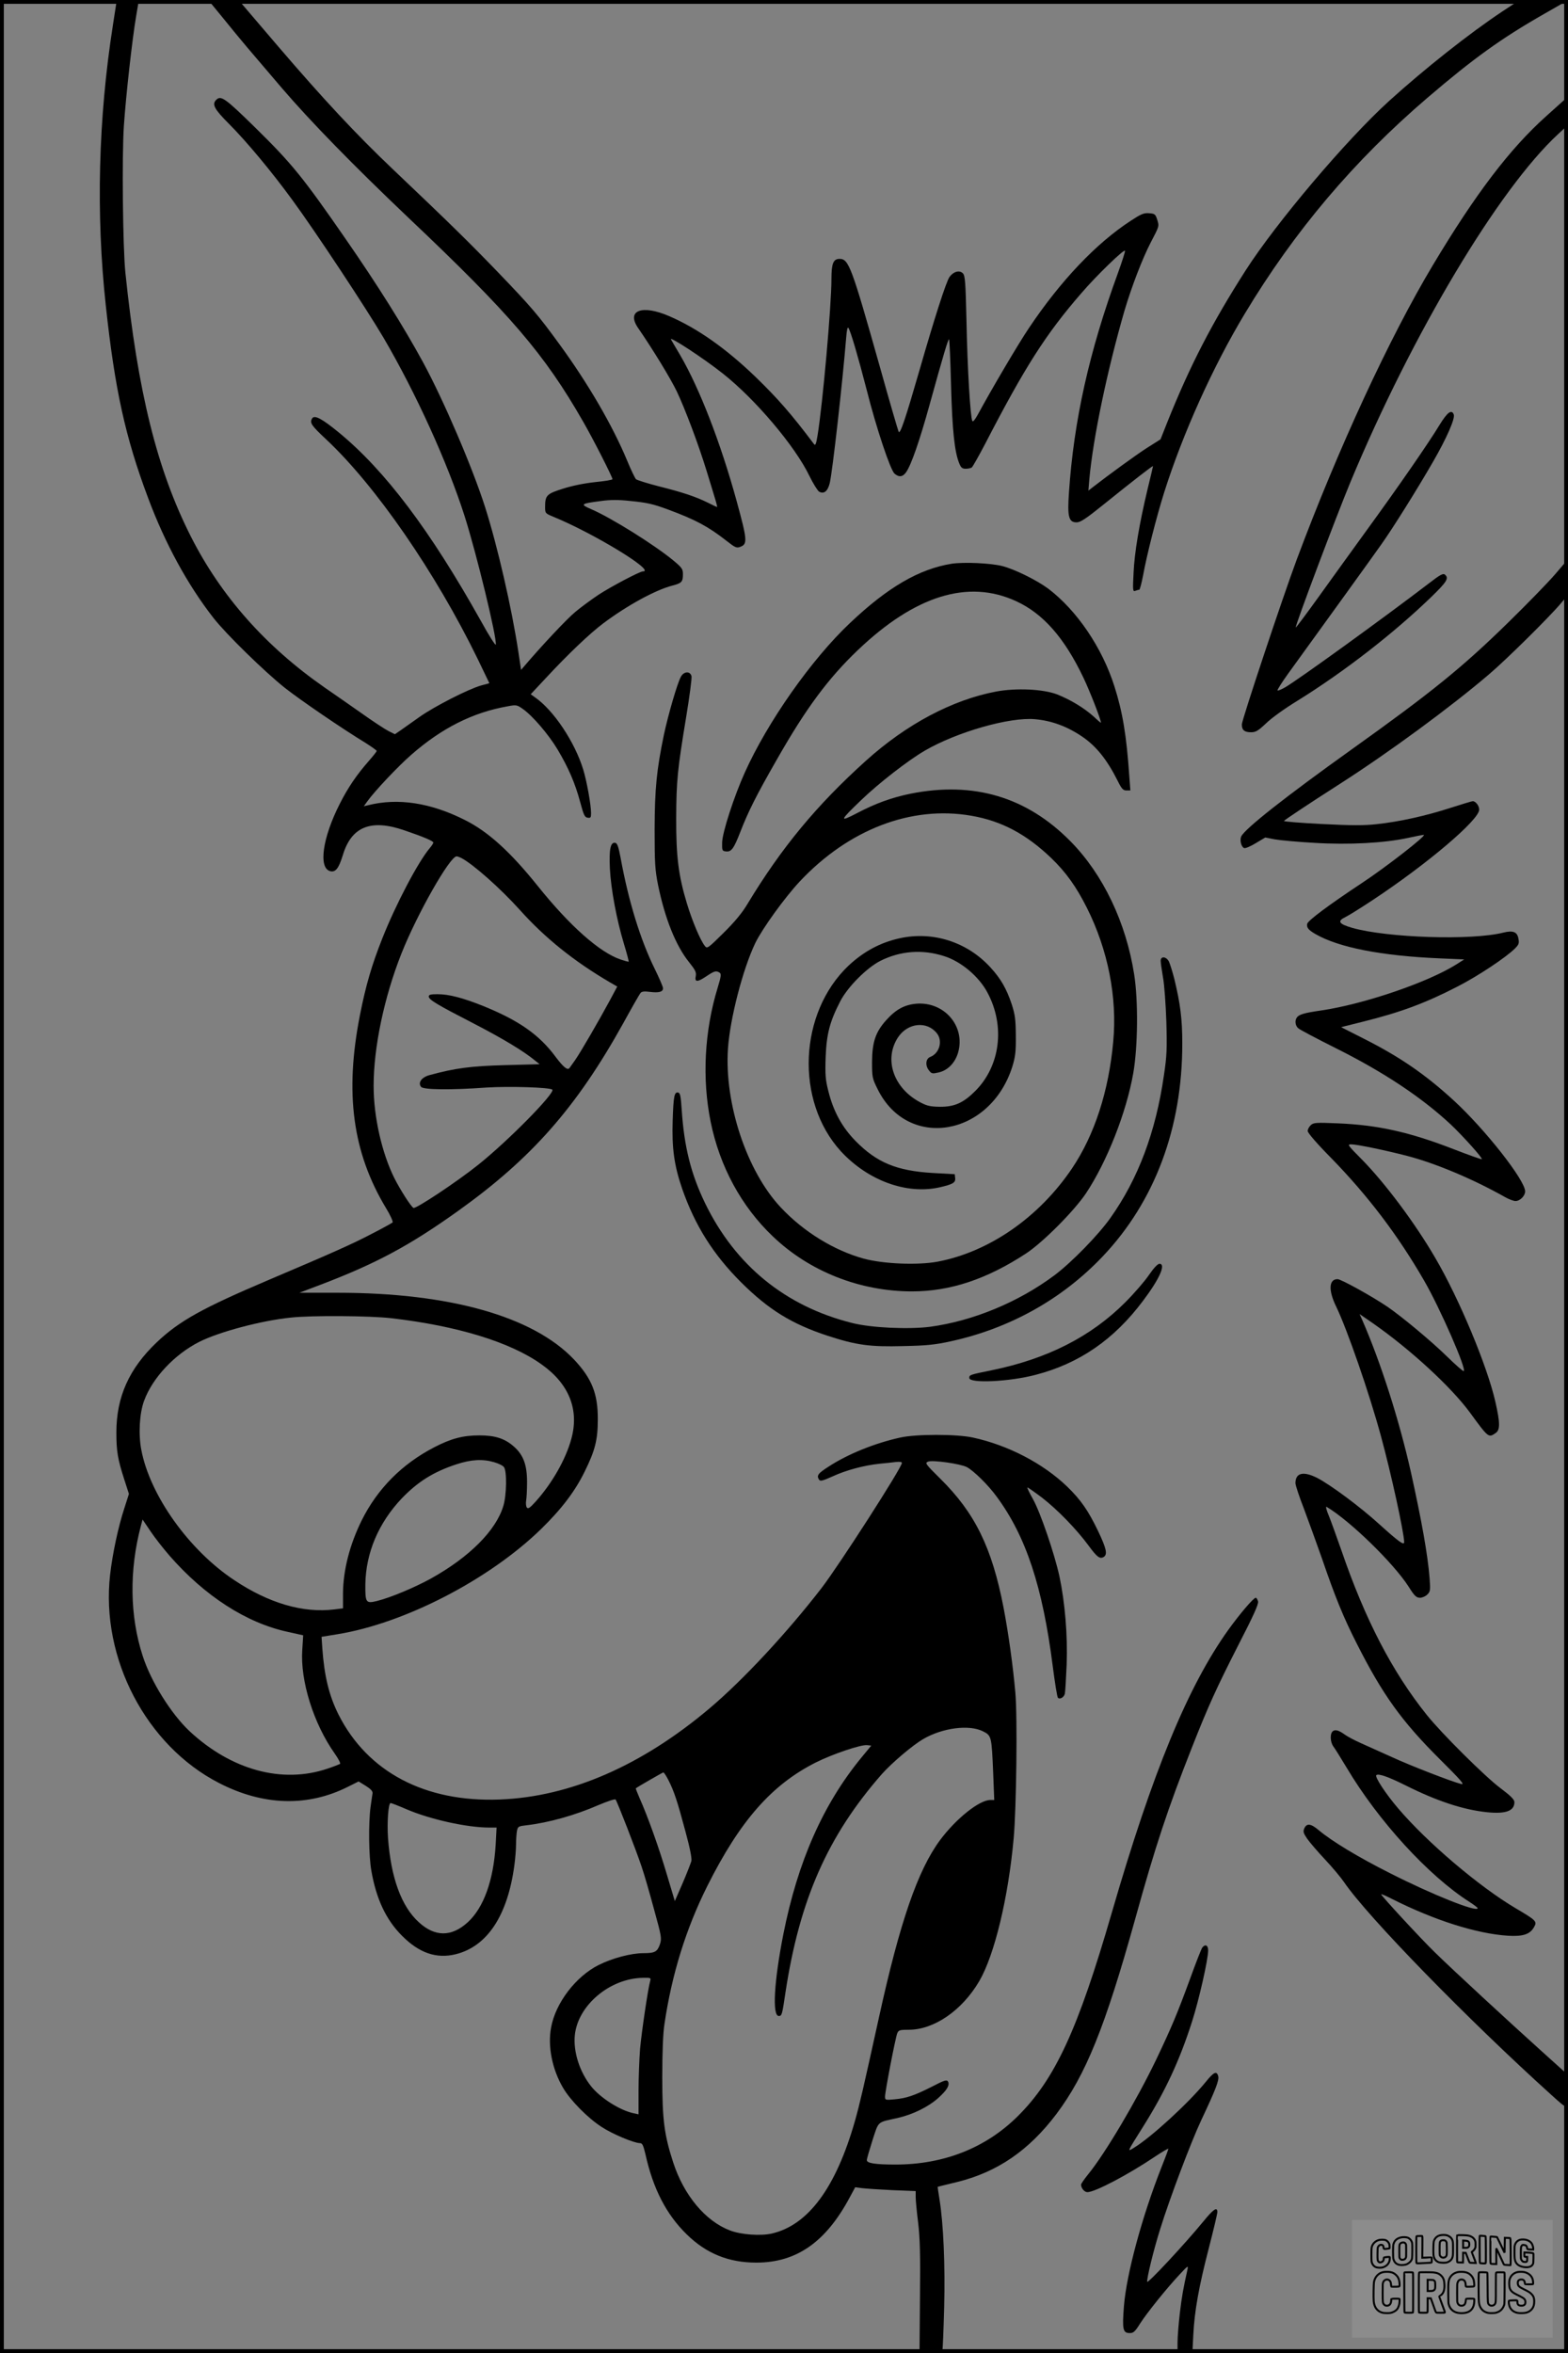
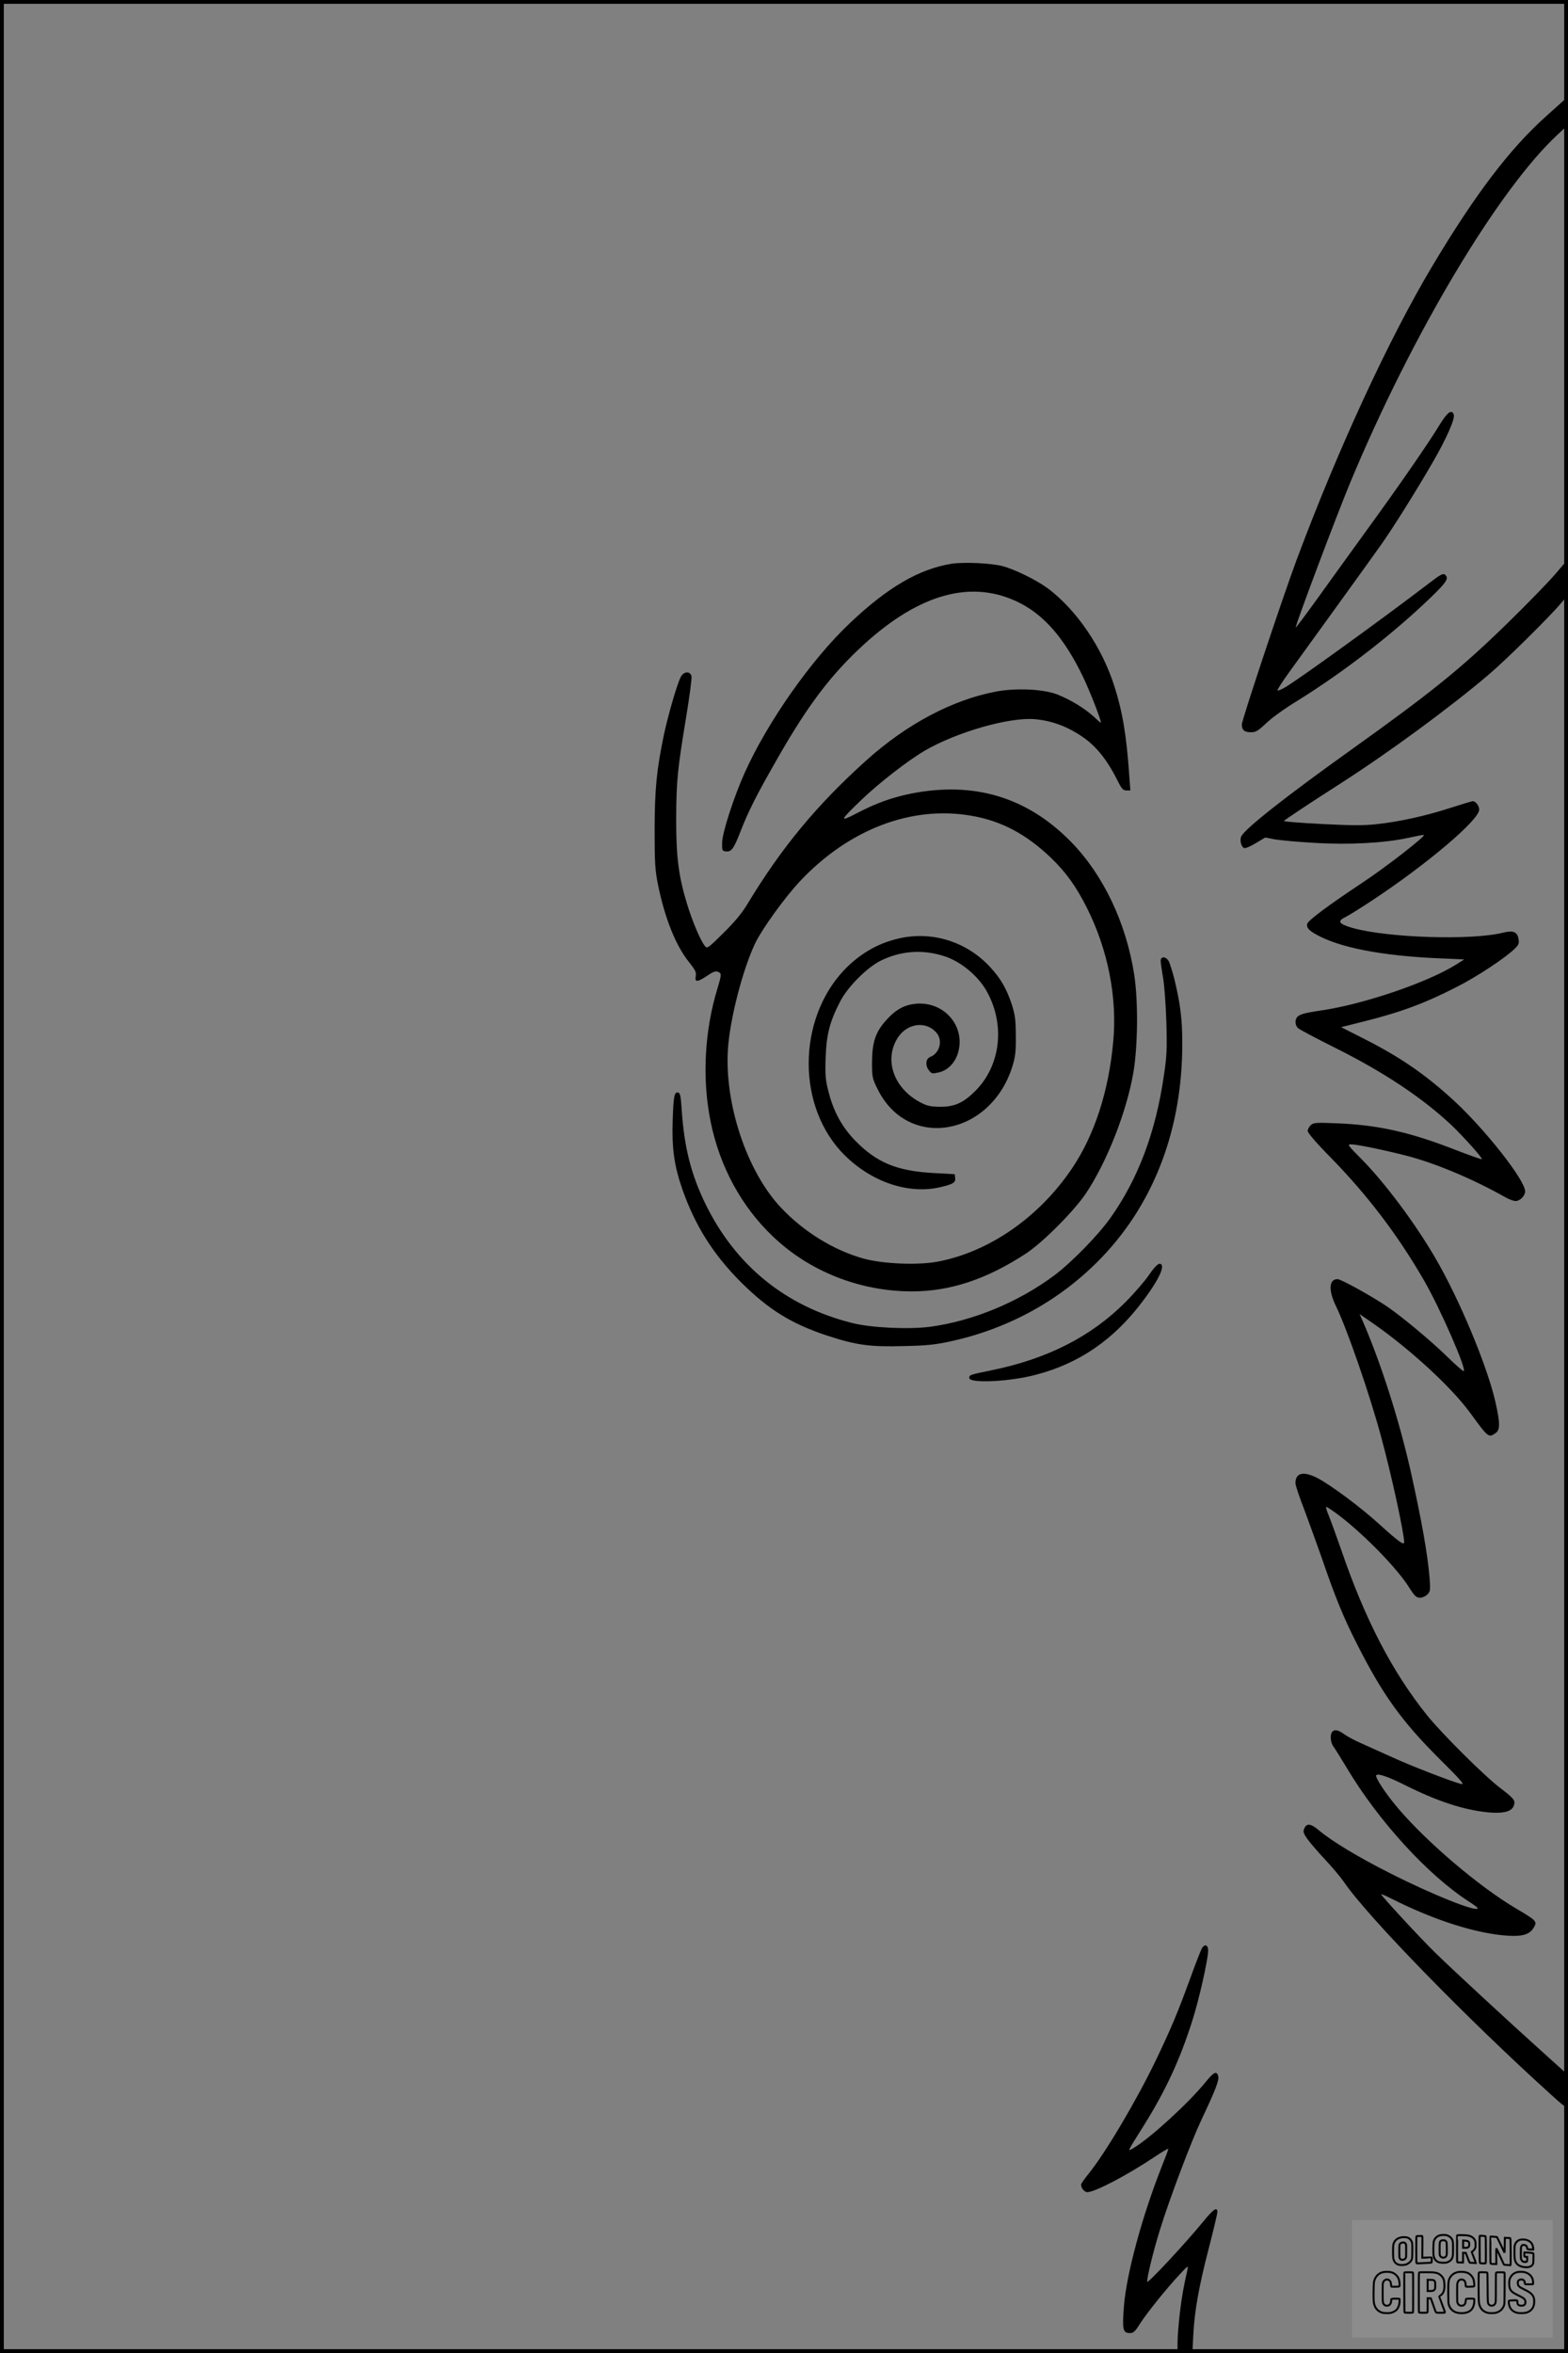
<svg xmlns="http://www.w3.org/2000/svg" version="1.0" width="1024pt" height="1536pt" viewBox="0 0 1024 1536" preserveAspectRatio="xMidYMid meet">
  <rect x="0" y="0" width="1024" height="1536" fill="#808080" stroke="none" />
  <g transform="translate(0.00 0.00) scale(1)">
    <g transform="translate(0,1536) scale(0.1,-0.1)" fill="#000000" stroke="none">
-       <path d="M737 15193 c-95 -605 -111 -1233 -46 -1828 59 -547 127 -858 276 -1255 111 -298 259 -569 428 -785 82 -105 333 -350 465 -455 100 -79 375 -267 528 -360 39 -25 72 -48 72 -52 0 -4 -23 -33 -51 -65 -79 -90 -136 -173 -190 -280 -113 -222 -141 -420 -62 -440 35 -8 55 18 82 105 56 186 183 237 401 162 121 -41 190 -70 190 -80 0 -5 -11 -22 -24 -37 -77 -92 -221 -366 -309 -588 -69 -174 -108 -307 -146 -500 -101 -510 -49 -899 171 -1263 28 -46 46 -87 42 -92 -5 -4 -65 -38 -134 -73 -127 -67 -263 -127 -675 -302 -433 -184 -583 -267 -731 -407 -181 -172 -264 -357 -264 -589 0 -123 9 -175 52 -308 l30 -93 -31 -97 c-39 -119 -76 -292 -92 -431 -62 -545 236 -1115 711 -1359 289 -149 579 -157 842 -25 l70 35 47 -29 c32 -20 45 -34 44 -48 -2 -10 -7 -50 -13 -89 -14 -105 -12 -321 5 -416 32 -185 96 -321 200 -425 112 -113 225 -152 351 -121 206 51 339 252 383 580 6 43 11 105 11 136 0 32 3 72 6 89 6 29 10 31 63 37 145 17 316 65 470 132 57 24 107 41 111 36 10 -11 134 -330 170 -438 17 -49 53 -174 81 -278 49 -177 51 -190 39 -228 -17 -50 -33 -59 -108 -59 -80 0 -202 -32 -292 -77 -150 -75 -282 -248 -311 -408 -23 -123 7 -273 78 -394 49 -83 161 -197 253 -256 70 -46 211 -105 249 -105 16 0 22 -14 36 -72 50 -226 136 -393 270 -524 128 -125 273 -184 454 -184 263 0 455 134 612 429 l34 63 45 -6 c25 -3 114 -9 198 -13 l152 -6 0 -39 c0 -21 7 -97 16 -167 12 -101 15 -208 12 -490 l-3 -361 71 0 c55 0 73 4 78 15 3 8 8 135 12 283 7 278 -5 544 -30 702 -8 47 -13 85 -12 85 0 0 59 15 130 32 261 65 466 206 645 443 192 256 318 567 515 1275 132 476 212 717 369 1115 109 277 163 394 303 669 102 198 134 270 130 287 -4 13 -10 24 -15 24 -15 0 -104 -105 -179 -209 -265 -370 -495 -929 -761 -1846 -222 -766 -371 -1088 -615 -1330 -209 -207 -483 -315 -799 -315 -131 0 -187 9 -186 29 0 9 17 67 37 130 42 128 28 115 164 145 100 23 200 72 266 131 54 49 73 79 65 103 -8 19 -21 15 -112 -32 -111 -56 -162 -73 -238 -80 -61 -6 -63 -5 -63 18 0 33 68 386 80 414 9 20 17 22 75 22 165 0 348 126 460 317 100 171 190 546 225 933 18 199 25 795 11 950 -15 171 -45 388 -77 555 -76 393 -187 619 -413 842 -99 98 -102 103 -79 112 30 11 209 -14 252 -36 44 -23 140 -117 195 -193 192 -260 300 -589 366 -1106 14 -109 29 -202 34 -207 12 -12 39 2 45 26 3 12 8 99 12 192 7 189 -11 404 -47 574 -33 151 -125 419 -173 505 -24 42 -40 76 -36 76 4 0 48 -31 97 -68 100 -78 221 -202 301 -310 57 -78 75 -91 101 -75 25 17 16 55 -37 167 -65 135 -113 205 -203 292 -157 151 -385 270 -616 320 -107 23 -369 23 -473 0 -168 -37 -343 -108 -469 -190 -70 -45 -79 -58 -62 -85 8 -12 23 -8 90 22 86 40 207 72 306 82 33 3 79 8 103 11 28 3 42 1 42 -6 0 -30 -409 -666 -525 -817 -225 -291 -510 -598 -730 -784 -444 -375 -910 -578 -1370 -596 -489 -19 -864 179 -1054 554 -62 124 -93 251 -106 433 l-5 75 104 17 c438 71 990 356 1330 687 135 132 222 247 285 376 68 138 85 207 85 340 1 167 -39 267 -156 391 -267 281 -813 435 -1543 435 l-250 0 140 53 c362 138 580 255 895 480 482 344 775 677 1080 1226 56 102 107 191 113 198 8 10 25 12 62 7 59 -7 85 0 85 24 0 9 -24 65 -54 126 -93 188 -171 440 -223 725 -14 74 -22 96 -35 98 -31 6 -41 -42 -35 -168 7 -135 44 -334 92 -492 19 -62 32 -114 31 -116 -2 -1 -25 5 -52 14 -137 46 -333 219 -545 484 -177 220 -320 350 -471 426 -225 114 -440 147 -636 97 l-26 -6 23 32 c48 67 201 229 287 304 200 175 402 276 628 316 57 11 62 10 99 -16 65 -45 169 -167 228 -265 72 -121 115 -221 148 -344 23 -85 29 -99 49 -102 19 -3 22 1 22 30 0 54 -28 209 -51 284 -55 180 -193 387 -314 471 l-29 21 101 108 c143 154 286 290 373 355 156 117 339 217 450 246 62 16 70 24 70 75 0 33 -6 42 -61 88 -123 102 -407 280 -538 336 -74 32 -70 36 61 53 64 9 116 9 190 1 115 -11 153 -20 253 -57 178 -66 260 -110 379 -203 57 -45 67 -49 90 -40 49 18 47 43 -24 302 -105 381 -241 731 -367 948 -31 52 -58 99 -61 104 -15 26 212 -122 338 -222 213 -168 473 -475 566 -669 25 -51 54 -97 64 -103 32 -17 56 4 69 57 18 77 83 653 107 947 4 53 9 74 15 65 15 -23 64 -191 119 -404 63 -250 155 -524 182 -547 29 -25 54 -22 76 10 33 47 89 209 152 437 91 329 123 436 128 430 3 -3 9 -138 13 -301 8 -295 23 -436 54 -510 11 -27 19 -34 42 -34 15 0 33 4 39 8 6 4 46 75 89 157 258 499 395 714 626 980 101 118 282 292 286 278 2 -5 -19 -70 -46 -145 -188 -514 -288 -962 -320 -1433 -11 -158 -2 -195 50 -195 25 0 60 23 178 118 190 153 321 255 321 249 0 -3 -16 -69 -35 -148 -55 -230 -86 -415 -92 -548 -6 -115 -5 -124 11 -118 10 4 21 7 26 7 4 0 15 42 25 93 24 133 87 381 138 543 122 385 318 820 525 1164 325 541 715 1002 1197 1414 296 253 477 384 759 545 l159 91 -159 0 -159 0 -111 -73 c-217 -144 -509 -375 -742 -586 -279 -253 -737 -794 -937 -1106 -220 -344 -363 -620 -512 -992 l-44 -111 -87 -55 c-72 -46 -252 -177 -360 -261 l-24 -19 6 74 c25 273 117 711 230 1102 47 158 117 340 172 446 54 103 55 104 42 145 -12 38 -16 41 -53 44 -35 3 -53 -5 -120 -49 -225 -146 -459 -392 -665 -700 -68 -100 -248 -406 -335 -567 -19 -34 -31 -48 -35 -40 -13 24 -32 341 -38 645 -6 263 -9 304 -24 319 -22 22 -61 12 -87 -24 -22 -31 -99 -271 -197 -612 -91 -315 -125 -416 -135 -399 -4 8 -60 199 -123 425 -185 655 -203 704 -263 704 -41 0 -53 -30 -53 -131 0 -174 -57 -816 -91 -1023 -9 -55 -14 -67 -23 -55 -148 197 -237 298 -379 436 -195 188 -381 319 -566 399 -179 78 -283 37 -203 -78 95 -138 210 -326 252 -413 55 -116 142 -347 195 -520 20 -66 45 -146 54 -177 10 -32 16 -58 14 -58 -2 0 -29 13 -61 29 -77 38 -162 67 -322 107 -74 19 -140 40 -147 46 -6 7 -33 62 -58 123 -95 228 -254 501 -440 756 -142 195 -183 243 -402 471 -189 196 -309 314 -687 673 -237 225 -452 455 -751 804 l-257 301 -99 0 -99 0 92 -112 c50 -62 123 -151 163 -198 40 -47 142 -166 226 -265 186 -217 466 -504 826 -846 668 -632 889 -891 1140 -1329 65 -112 193 -364 193 -378 0 -5 -51 -13 -112 -19 -73 -8 -148 -23 -211 -43 -108 -34 -117 -44 -117 -121 0 -39 2 -41 53 -62 262 -107 673 -357 586 -357 -21 0 -208 -99 -291 -153 -46 -31 -113 -80 -150 -111 -55 -45 -219 -220 -330 -350 l-25 -29 -17 114 c-44 291 -137 695 -218 949 -82 257 -269 694 -405 945 -127 233 -296 503 -509 810 -277 400 -347 486 -586 721 -199 195 -225 213 -256 182 -29 -29 -13 -60 84 -157 112 -112 279 -312 413 -496 150 -204 486 -713 596 -900 212 -362 417 -814 528 -1160 79 -247 213 -800 205 -843 -2 -8 -46 61 -97 154 -332 593 -625 981 -927 1230 -111 91 -160 117 -175 93 -18 -29 -6 -46 91 -137 322 -301 714 -868 990 -1434 l76 -158 -55 -15 c-84 -24 -305 -137 -401 -205 -47 -33 -102 -72 -123 -87 l-38 -26 -42 21 c-23 12 -103 64 -177 117 -74 52 -182 127 -240 167 -384 267 -676 596 -873 985 -221 436 -347 943 -428 1723 -17 166 -23 762 -10 956 14 206 55 570 80 717 l18 107 -72 0 -72 0 -26 -167z m2276 -5434 c78 -41 257 -200 382 -339 163 -182 353 -335 589 -473 l47 -27 -47 -88 c-73 -135 -193 -342 -228 -392 -17 -24 -34 -48 -37 -52 -12 -17 -40 6 -89 71 -108 147 -242 240 -477 335 -133 53 -222 76 -296 76 -44 0 -57 -3 -57 -15 0 -21 54 -53 293 -176 191 -99 326 -180 401 -242 l30 -24 -225 -6 c-222 -6 -326 -19 -497 -66 -49 -14 -74 -49 -52 -76 15 -19 196 -21 431 -4 145 9 411 1 426 -14 20 -21 -287 -333 -482 -489 -137 -110 -411 -292 -425 -283 -18 11 -86 118 -124 193 -82 164 -136 401 -136 603 0 252 68 577 181 863 103 260 317 636 361 636 5 0 19 -5 31 -11z m-458 -3004 c432 -50 778 -156 981 -301 180 -127 248 -296 195 -487 -36 -133 -126 -290 -231 -407 -41 -45 -51 -52 -60 -40 -5 8 -7 28 -4 44 3 16 6 70 6 121 0 113 -24 178 -87 233 -59 52 -122 72 -224 72 -107 0 -184 -20 -296 -78 -210 -109 -370 -270 -473 -477 -79 -160 -121 -326 -122 -477 l0 -97 -57 -7 c-203 -25 -427 40 -653 191 -296 196 -551 554 -607 850 -20 103 -12 240 18 321 55 150 199 303 361 385 130 65 402 138 597 158 136 15 517 12 656 -4z m672 -940 c28 -8 57 -22 64 -32 20 -24 18 -183 -4 -254 -48 -160 -222 -334 -472 -473 -105 -58 -264 -125 -353 -147 -73 -18 -77 -11 -76 109 3 205 86 401 238 561 105 109 207 173 356 222 97 32 172 36 247 14z m-2121 -609 c231 -265 504 -441 775 -499 l99 -22 -6 -95 c-14 -202 74 -482 212 -677 25 -36 40 -64 34 -68 -6 -3 -41 -17 -80 -30 -296 -101 -630 -10 -903 245 -119 112 -251 322 -305 490 -85 261 -89 561 -11 853 l10 38 52 -77 c28 -42 84 -113 123 -158z m5314 -1148 c55 -28 56 -32 66 -270 l7 -178 -25 0 c-72 0 -223 -120 -329 -262 -145 -196 -262 -533 -399 -1158 -105 -476 -124 -559 -156 -673 -124 -436 -305 -682 -543 -737 -73 -17 -201 -8 -274 20 -160 61 -301 229 -371 445 -58 179 -71 277 -71 555 0 160 5 288 14 345 48 327 141 625 280 903 214 427 421 662 709 807 110 55 294 117 334 113 l28 -3 -66 -80 c-249 -304 -414 -677 -508 -1150 -61 -309 -74 -535 -30 -535 20 0 22 7 44 156 92 603 275 1019 629 1423 64 72 199 187 269 228 126 74 301 97 392 51z m-2054 -320 c36 -71 57 -134 110 -332 30 -110 43 -177 39 -195 -4 -14 -29 -79 -57 -144 l-51 -117 -53 177 c-51 172 -123 374 -178 497 -14 33 -25 60 -24 62 9 8 174 103 180 104 4 0 20 -24 34 -52z m-1710 -189 c154 -66 394 -119 538 -119 l49 0 -6 -112 c-14 -232 -78 -411 -182 -506 -106 -97 -215 -97 -321 1 -113 103 -181 290 -200 548 -7 104 2 229 17 229 5 0 52 -18 105 -41z m1590 -1121 c-15 -54 -56 -333 -66 -443 -5 -66 -10 -189 -10 -273 l0 -154 -32 7 c-88 18 -216 99 -277 175 -76 95 -118 227 -107 335 20 195 229 371 445 374 51 1 53 0 47 -21z" />
      <path d="M10098 14602 c-237 -212 -461 -506 -740 -972 -283 -472 -619 -1198 -890 -1924 -92 -247 -358 -1046 -358 -1075 0 -37 17 -51 60 -51 31 0 46 9 98 58 33 33 125 99 204 147 305 189 629 440 876 679 101 98 116 122 88 145 -11 10 -32 -1 -103 -56 -289 -221 -850 -627 -939 -679 -24 -14 -47 -24 -51 -21 -3 3 28 52 69 109 226 312 559 773 608 843 73 102 234 359 340 543 87 151 144 280 134 306 -14 36 -42 15 -93 -68 -72 -119 -268 -402 -471 -681 -96 -132 -239 -331 -319 -442 -80 -111 -147 -201 -149 -199 -6 7 264 725 358 951 403 967 967 1911 1356 2270 l65 60 -3 90 -3 90 -137 -123z" />
      <path d="M10153 11608 c-45 -52 -184 -195 -308 -316 -296 -289 -490 -447 -1015 -822 -438 -313 -699 -519 -724 -570 -11 -24 0 -69 19 -76 8 -3 42 11 76 32 l62 37 61 -12 c33 -6 150 -17 259 -23 227 -14 459 -1 611 32 50 11 96 20 104 20 24 0 -251 -214 -408 -317 -210 -139 -347 -241 -353 -263 -6 -24 8 -41 53 -67 152 -88 432 -143 813 -159 l159 -7 -52 -33 c-186 -117 -603 -259 -881 -300 -112 -16 -147 -26 -161 -48 -13 -19 -9 -52 10 -68 9 -9 121 -68 247 -131 314 -157 560 -321 750 -498 79 -75 209 -219 202 -226 -3 -2 -85 27 -183 65 -288 112 -495 158 -756 169 -144 6 -160 5 -178 -12 -11 -10 -20 -27 -20 -38 0 -12 59 -81 153 -176 241 -247 436 -504 607 -800 105 -181 284 -591 258 -591 -6 0 -54 42 -107 94 -104 102 -296 261 -389 325 -100 68 -304 181 -327 181 -57 0 -61 -73 -9 -179 72 -149 217 -567 293 -848 65 -237 151 -631 151 -690 0 -23 -36 3 -161 116 -125 114 -319 258 -408 304 -90 45 -141 33 -141 -35 0 -13 25 -89 56 -168 30 -80 82 -224 116 -320 88 -257 141 -387 229 -560 169 -334 293 -506 542 -754 135 -134 164 -167 141 -162 -59 14 -333 120 -454 176 -69 31 -159 72 -200 90 -41 18 -88 43 -105 55 -41 30 -65 37 -81 24 -20 -16 -17 -72 4 -100 10 -13 49 -76 87 -139 206 -346 533 -704 801 -875 30 -19 54 -38 54 -41 0 -30 -292 86 -570 227 -211 106 -382 210 -468 282 -51 43 -78 47 -94 12 -9 -21 -7 -30 18 -67 16 -23 68 -84 116 -135 48 -51 105 -119 126 -150 155 -227 808 -896 1352 -1387 116 -104 110 -106 110 21 l0 108 -172 155 c-211 190 -584 534 -696 644 -90 87 -352 371 -352 380 0 4 32 -10 71 -30 278 -140 553 -227 757 -240 98 -6 145 9 171 58 20 35 14 42 -122 122 -238 141 -577 429 -766 651 -82 96 -154 206 -143 217 13 13 80 -11 192 -67 206 -103 377 -159 533 -175 122 -12 177 9 177 66 0 17 -24 41 -92 92 -98 73 -384 357 -480 477 -226 282 -403 623 -558 1075 -30 85 -66 186 -81 223 -16 37 -23 64 -16 61 152 -90 436 -366 536 -521 38 -61 50 -72 74 -73 15 0 37 10 48 21 20 20 21 28 15 108 -12 152 -52 376 -122 691 -76 339 -197 717 -318 994 l-17 38 87 -60 c245 -171 510 -415 633 -582 122 -167 122 -167 169 -134 29 20 29 65 -2 202 -53 234 -236 673 -393 941 -132 227 -329 490 -481 644 -92 93 -95 97 -67 97 37 0 233 -41 363 -75 189 -49 437 -154 642 -270 25 -14 55 -25 67 -25 30 0 63 34 63 63 0 73 -262 406 -468 595 -187 171 -352 284 -588 403 l-146 74 144 36 c245 61 407 121 618 230 131 67 315 189 374 248 25 25 28 34 22 65 -8 43 -35 54 -99 38 -207 -52 -755 -34 -986 31 -89 26 -100 44 -44 71 21 10 101 60 178 111 357 236 695 523 695 590 0 25 -23 55 -42 55 -6 0 -72 -20 -147 -44 -157 -51 -331 -90 -481 -106 -81 -9 -161 -9 -357 1 -139 7 -250 16 -248 20 6 8 148 103 365 242 319 204 727 504 975 716 111 94 394 374 468 462 l48 57 -3 113 -3 113 -82 -96z" />
      <path d="M6215 11680 c-212 -34 -417 -153 -663 -386 -252 -237 -539 -646 -688 -977 -70 -155 -147 -392 -148 -457 -1 -52 0 -55 25 -58 35 -4 51 18 92 123 54 139 105 241 245 485 186 326 331 522 524 706 373 356 720 464 1033 320 177 -81 316 -239 440 -499 44 -92 115 -275 115 -295 0 -2 -21 15 -47 40 -61 55 -151 110 -239 145 -92 35 -266 43 -397 19 -287 -54 -587 -213 -852 -452 -323 -291 -551 -567 -773 -934 -35 -59 -83 -117 -157 -190 -103 -102 -107 -104 -122 -85 -30 38 -82 162 -117 277 -55 181 -71 308 -70 558 1 242 8 314 65 659 22 134 38 254 35 267 -9 35 -51 32 -70 -5 -24 -45 -82 -246 -110 -376 -48 -231 -60 -352 -61 -620 0 -220 3 -263 22 -360 45 -220 116 -398 203 -506 40 -50 48 -66 44 -89 -9 -42 9 -43 66 -5 55 37 66 40 89 26 12 -8 11 -23 -12 -98 -87 -283 -103 -596 -46 -876 59 -291 200 -552 406 -748 239 -229 569 -359 909 -359 249 0 487 79 744 247 110 72 315 278 392 393 137 206 264 528 309 785 30 171 33 471 6 643 -53 340 -203 654 -416 870 -286 290 -633 393 -1044 311 -123 -25 -231 -64 -352 -128 -117 -61 -112 -49 31 88 117 112 303 256 412 320 211 123 558 222 723 206 109 -10 210 -48 307 -114 91 -62 161 -149 231 -288 26 -53 36 -63 57 -63 l26 0 -7 93 c-18 266 -44 420 -97 586 -80 253 -245 496 -432 638 -74 55 -219 127 -301 148 -75 19 -250 27 -330 15z m128 -1645 c198 -34 359 -120 523 -277 96 -93 162 -185 232 -324 138 -275 199 -585 172 -874 -29 -322 -122 -609 -269 -827 -216 -320 -541 -545 -878 -609 -130 -24 -354 -15 -483 20 -195 54 -393 176 -541 334 -222 236 -369 678 -345 1036 13 195 97 521 179 691 46 94 191 295 289 400 320 341 729 498 1121 430z" />
      <path d="M5875 9235 c-127 -28 -234 -86 -333 -178 -326 -309 -350 -884 -51 -1212 176 -191 428 -284 644 -236 88 20 106 31 103 60 l-3 26 -145 8 c-233 14 -363 67 -501 207 -89 90 -147 195 -180 330 -18 71 -21 104 -17 220 6 151 27 232 96 365 49 94 173 218 262 263 130 65 273 76 414 31 111 -34 229 -133 285 -239 116 -217 84 -477 -79 -641 -78 -78 -135 -104 -230 -104 -62 1 -84 5 -128 28 -177 92 -242 282 -147 426 64 95 189 108 254 25 39 -50 16 -131 -45 -154 -29 -12 -33 -57 -6 -89 15 -20 22 -21 61 -12 60 13 108 62 128 130 49 171 -89 333 -272 319 -79 -7 -134 -37 -198 -108 -69 -77 -91 -142 -92 -271 0 -101 1 -108 37 -180 198 -400 737 -307 880 151 19 63 23 96 22 200 -1 107 -5 136 -27 205 -34 101 -71 166 -138 239 -152 167 -377 239 -594 191z" />
      <path d="M7580 9088 c0 -13 7 -61 15 -108 9 -47 18 -177 22 -290 5 -178 3 -224 -16 -350 -53 -369 -168 -675 -349 -930 -79 -112 -254 -291 -366 -375 -236 -176 -532 -298 -812 -336 -140 -18 -386 -7 -510 25 -435 109 -762 376 -959 781 -93 192 -137 369 -153 610 -6 90 -10 110 -23 113 -25 5 -31 -22 -36 -183 -6 -181 10 -294 62 -445 84 -241 203 -429 384 -610 181 -180 332 -273 567 -350 187 -61 276 -73 494 -67 151 3 208 9 308 31 386 84 728 275 993 554 341 359 521 841 520 1392 0 159 -13 259 -52 420 -12 47 -28 97 -35 113 -18 34 -54 37 -54 5z" />
      <path d="M7504 7038 c-27 -40 -96 -120 -154 -178 -224 -225 -511 -371 -875 -445 -142 -29 -145 -30 -145 -50 0 -37 260 -25 432 20 286 74 513 230 703 484 108 143 151 241 107 241 -12 0 -37 -27 -68 -72z" />
      <path d="M7852 2647 c-6 -7 -42 -99 -80 -204 -84 -229 -121 -317 -222 -529 -127 -264 -332 -611 -444 -748 -25 -31 -46 -61 -46 -67 0 -23 22 -49 41 -49 50 0 263 112 442 232 48 32 87 55 87 51 0 -5 -20 -59 -45 -121 -127 -322 -228 -696 -245 -905 -12 -155 -7 -177 39 -177 23 0 34 10 67 63 45 70 175 232 260 322 51 55 55 58 49 30 -27 -121 -37 -175 -50 -285 -8 -69 -15 -155 -15 -192 l0 -68 48 0 49 0 6 118 c8 157 36 315 102 569 30 117 55 221 55 233 0 37 -26 19 -92 -62 -119 -145 -363 -407 -366 -393 -4 19 41 206 85 345 62 200 202 570 268 710 94 199 117 260 111 286 -10 38 -29 29 -83 -38 -111 -136 -355 -360 -467 -428 -46 -28 -50 -36 62 142 142 227 235 426 316 679 45 139 106 408 106 467 0 34 -19 43 -38 19z" />
    </g>
  </g>
  <rect x="0.0" y="0.0" width="1024.0" height="1536.0" fill="none" stroke="black" stroke-width="5" />
  <g transform="translate(882.93 1449.20) scale(0.128)" opacity="1.0">
    <rect x="0" y="0" width="1024.0" height="600.0" fill="white" fill-opacity="0.1" />
    <g transform="translate(0,650) scale(0.1,-0.1)" stroke="none">
      <path fill="none" stroke="#000000" stroke-width="100" d="M4491 5720 c-164 -43 -269 -147 -319 -315 -19 -65 -29 -577 -13 -693 25 -190 116 -310 276 -367 63 -23 284 -32 370 -16 122 22 249 110 294 205 51 104 56 150 56 496 0 341 -4 385 -48 478 -46 100 -156 184 -282 217 -83 21 -241 19 -334 -5z m270 -273 c19 -12 43 -40 54 -62 18 -37 20 -64 23 -320 5 -339 -1 -384 -56 -436 -87 -82 -235 -56 -289 51 -22 43 -23 53 -23 335 0 314 7 370 52 412 34 32 66 42 139 42 53 1 73 -4 100 -22z" />
      <path fill="none" stroke="#000000" stroke-width="100" d="M5367 5723 c-4 -3 -7 -311 -7 -683 0 -618 1 -679 17 -691 12 -10 51 -14 152 -14 l136 0 3 248 2 248 67 -3 67 -3 34 -85 c18 -47 58 -152 89 -235 30 -82 63 -158 73 -168 14 -15 40 -19 165 -24 l148 -6 -5 34 c-4 19 -49 143 -102 276 -53 133 -96 246 -96 251 0 6 15 19 33 31 53 33 104 92 134 156 27 57 28 67 27 195 0 115 -4 144 -23 193 -31 80 -76 135 -148 183 -83 56 -166 82 -303 94 -129 11 -453 14 -463 3z m541 -300 c55 -27 77 -73 77 -163 0 -61 -4 -82 -23 -111 -34 -55 -73 -69 -191 -69 l-101 0 0 187 0 186 101 -6 c66 -4 114 -12 137 -24z" />
      <path fill="none" stroke="#000000" stroke-width="100" d="M6514 5685 c-4 -9 -5 -320 -2 -690 3 -511 7 -678 16 -687 19 -19 273 -30 291 -13 11 11 13 126 12 675 -1 364 -6 672 -11 685 -11 28 -27 31 -187 40 -99 6 -114 5 -119 -10z" />
      <path fill="none" stroke="#000000" stroke-width="100" d="M3355 5683 c-27 -3 -55 -9 -62 -15 -10 -8 -13 -150 -13 -683 0 -592 2 -674 15 -685 12 -10 52 -11 173 -6 362 15 578 29 590 38 8 7 12 46 12 129 0 108 -2 119 -20 129 -11 6 -24 9 -28 7 -4 -3 -103 -8 -221 -12 l-214 -7 5 545 c4 384 2 549 -5 556 -11 11 -120 12 -232 4z" />
      <path fill="none" stroke="#000000" stroke-width="100" d="M7067 5654 c-4 -4 -7 -310 -7 -680 0 -625 1 -673 18 -692 15 -18 31 -21 152 -24 l134 -3 -3 400 c-2 277 1 397 8 390 11 -11 153 -311 251 -530 96 -215 128 -281 142 -292 7 -6 82 -14 165 -17 l153 -7 11 28 c14 34 3 1333 -11 1347 -5 5 -70 11 -144 14 l-136 5 -1 -54 c-1 -30 -5 -200 -8 -379 l-6 -325 -73 150 c-40 83 -123 256 -184 385 -61 129 -117 242 -125 252 -11 12 -40 18 -121 22 -59 4 -130 9 -157 12 -28 3 -54 2 -58 -2z" />
      <path fill="none" stroke="#000000" stroke-width="100" d="M2507 5614 c-220 -49 -342 -159 -394 -357 -24 -91 -24 -641 0 -740 57 -233 232 -339 510 -310 56 6 127 21 158 33 76 29 187 114 226 174 64 95 67 114 71 505 2 232 -1 371 -8 404 -27 126 -116 235 -228 278 -74 29 -236 35 -335 13z m191 -281 c15 -11 36 -35 47 -54 19 -32 20 -52 20 -349 0 -309 0 -316 -23 -362 -31 -62 -75 -89 -155 -95 -53 -4 -67 -2 -97 19 -19 13 -44 41 -55 63 -19 37 -20 60 -20 350 0 337 2 351 60 405 54 51 169 63 223 23z" />
      <path fill="none" stroke="#000000" stroke-width="100" d="M8568 5491 c-133 -43 -219 -134 -262 -280 -13 -45 -16 -107 -16 -343 0 -320 9 -395 60 -506 73 -156 258 -255 506 -269 191 -11 324 47 376 165 19 42 22 70 26 288 4 209 3 242 -11 256 -19 18 -186 38 -347 41 l-105 2 -3 -95 c-1 -52 2 -102 7 -109 6 -10 33 -16 75 -19 l66 -4 0 -105 c0 -98 -1 -105 -26 -130 -23 -23 -31 -25 -99 -21 -64 3 -79 7 -112 34 -21 16 -49 52 -63 80 -25 49 -25 51 -25 324 0 303 6 348 56 402 28 29 32 30 99 26 105 -6 152 -50 167 -158 8 -53 9 -54 48 -62 22 -5 90 -10 150 -11 l110 -2 3 43 c4 52 -30 180 -66 245 -53 99 -179 183 -317 212 -96 20 -226 18 -297 -4z" />
-       <path fill="none" stroke="#000000" stroke-width="100" d="M1390 5484 c-203 -45 -359 -207 -390 -404 -13 -83 -13 -616 0 -694 20 -123 100 -235 203 -281 98 -45 271 -51 387 -13 211 67 340 238 340 451 0 54 -3 69 -17 74 -24 9 -264 -15 -280 -28 -7 -7 -13 -31 -13 -60 0 -56 -13 -95 -43 -128 -31 -34 -95 -61 -144 -61 -35 0 -48 6 -77 35 -52 52 -58 99 -54 423 3 257 5 280 24 323 42 89 120 132 202 109 53 -14 72 -42 81 -120 11 -90 15 -92 150 -79 62 6 125 15 138 20 25 9 25 10 21 107 -3 82 -9 106 -33 155 -33 68 -97 130 -163 160 -60 27 -235 33 -332 11z" />
      <path fill="none" stroke="#000000" stroke-width="100" d="M1600 3845 c-239 -44 -424 -235 -476 -495 -22 -109 -33 -831 -15 -1000 31 -300 174 -492 425 -572 45 -15 100 -21 211 -25 181 -6 263 8 380 66 147 73 214 152 266 311 26 78 32 117 37 219 4 98 2 125 -9 132 -22 14 -393 11 -407 -3 -7 -7 -12 -39 -12 -73 0 -169 -84 -275 -217 -275 -68 0 -110 18 -150 64 -65 73 -68 99 -68 606 0 446 1 456 22 515 78 208 337 201 392 -11 6 -23 13 -75 16 -115 3 -41 10 -78 15 -83 10 -10 289 -10 357 0 63 9 67 18 60 147 -12 210 -62 331 -181 445 -86 82 -165 123 -280 146 -94 19 -261 20 -366 1z" />
      <path fill="none" stroke="#000000" stroke-width="100" d="M5376 3840 c-151 -39 -268 -118 -350 -237 -106 -157 -118 -245 -114 -863 4 -463 5 -477 27 -550 33 -106 72 -178 131 -243 123 -135 290 -197 526 -197 326 0 528 127 610 384 34 106 48 339 20 349 -29 12 -386 9 -400 -2 -7 -6 -16 -44 -20 -85 -17 -192 -81 -266 -226 -266 -93 1 -163 55 -197 152 -16 48 -18 92 -18 503 0 437 1 452 22 520 26 81 57 119 121 147 78 35 188 8 237 -56 30 -40 55 -133 55 -206 0 -92 6 -95 157 -92 70 1 161 5 201 8 87 8 88 9 78 158 -12 189 -62 314 -170 422 -76 76 -130 109 -241 144 -102 33 -337 38 -449 10z" />
      <path fill="none" stroke="#000000" stroke-width="100" d="M8441 3845 c-204 -45 -357 -196 -406 -402 -24 -99 -17 -331 13 -416 47 -137 141 -225 342 -323 334 -162 396 -203 438 -284 19 -37 23 -57 20 -116 -3 -59 -8 -77 -30 -107 -39 -50 -98 -70 -190 -65 -137 7 -187 57 -188 185 0 95 4 94 -223 86 -106 -3 -198 -10 -204 -16 -17 -13 -17 -107 1 -200 44 -226 196 -375 436 -423 103 -20 339 -15 435 10 199 53 340 189 391 377 21 78 28 222 15 311 -16 115 -56 191 -145 276 -85 81 -145 117 -386 235 -250 122 -298 173 -301 319 -3 109 52 167 164 175 115 8 183 -49 194 -164 3 -32 10 -64 16 -70 10 -14 340 -17 387 -4 24 7 25 9 22 92 -5 150 -54 269 -153 369 -69 70 -189 133 -297 155 -90 18 -265 18 -351 0z" />
      <path fill="none" stroke="#000000" stroke-width="100" d="M2710 3833 c-14 -2 -29 -9 -35 -14 -7 -7 -9 -354 -7 -1017 3 -910 5 -1008 20 -1019 20 -16 384 -18 413 -3 19 10 19 32 19 1019 0 923 -1 1010 -16 1022 -13 10 -61 14 -193 16 -97 1 -187 -1 -201 -4z" />
      <path fill="none" stroke="#000000" stroke-width="100" d="M3455 3833 c-47 -12 -45 32 -45 -1034 0 -987 0 -1009 19 -1019 12 -6 98 -10 210 -10 159 0 192 3 205 16 14 13 16 61 16 370 l0 355 81 -3 82 -3 88 -245 c49 -135 105 -292 124 -350 20 -58 45 -113 57 -122 18 -16 45 -18 229 -18 184 0 210 2 216 16 7 19 16 -7 -153 448 -74 197 -134 362 -134 366 0 4 23 22 50 40 162 104 228 273 217 560 -8 225 -46 336 -153 450 -104 110 -219 160 -413 179 -101 11 -657 13 -696 4z m721 -409 c64 -48 69 -61 72 -231 4 -176 -7 -223 -59 -267 -43 -36 -89 -46 -216 -46 l-113 0 0 286 0 286 144 -4 c127 -3 148 -5 172 -24z" />
      <path fill="none" stroke="#000000" stroke-width="100" d="M6510 3834 c-51 -11 -50 7 -50 -683 1 -672 7 -842 35 -951 45 -175 148 -311 289 -380 117 -58 200 -73 376 -68 124 4 156 9 225 32 108 37 176 79 246 153 61 66 117 169 140 258 9 37 13 248 16 831 4 727 3 782 -13 795 -13 11 -57 14 -204 14 -171 0 -190 -2 -209 -19 -21 -19 -21 -19 -21 -746 0 -782 0 -782 -52 -861 -64 -95 -228 -106 -302 -19 -61 73 -60 64 -66 877 -4 562 -8 745 -17 754 -13 13 -341 23 -393 13z" />
    </g>
  </g>
</svg>